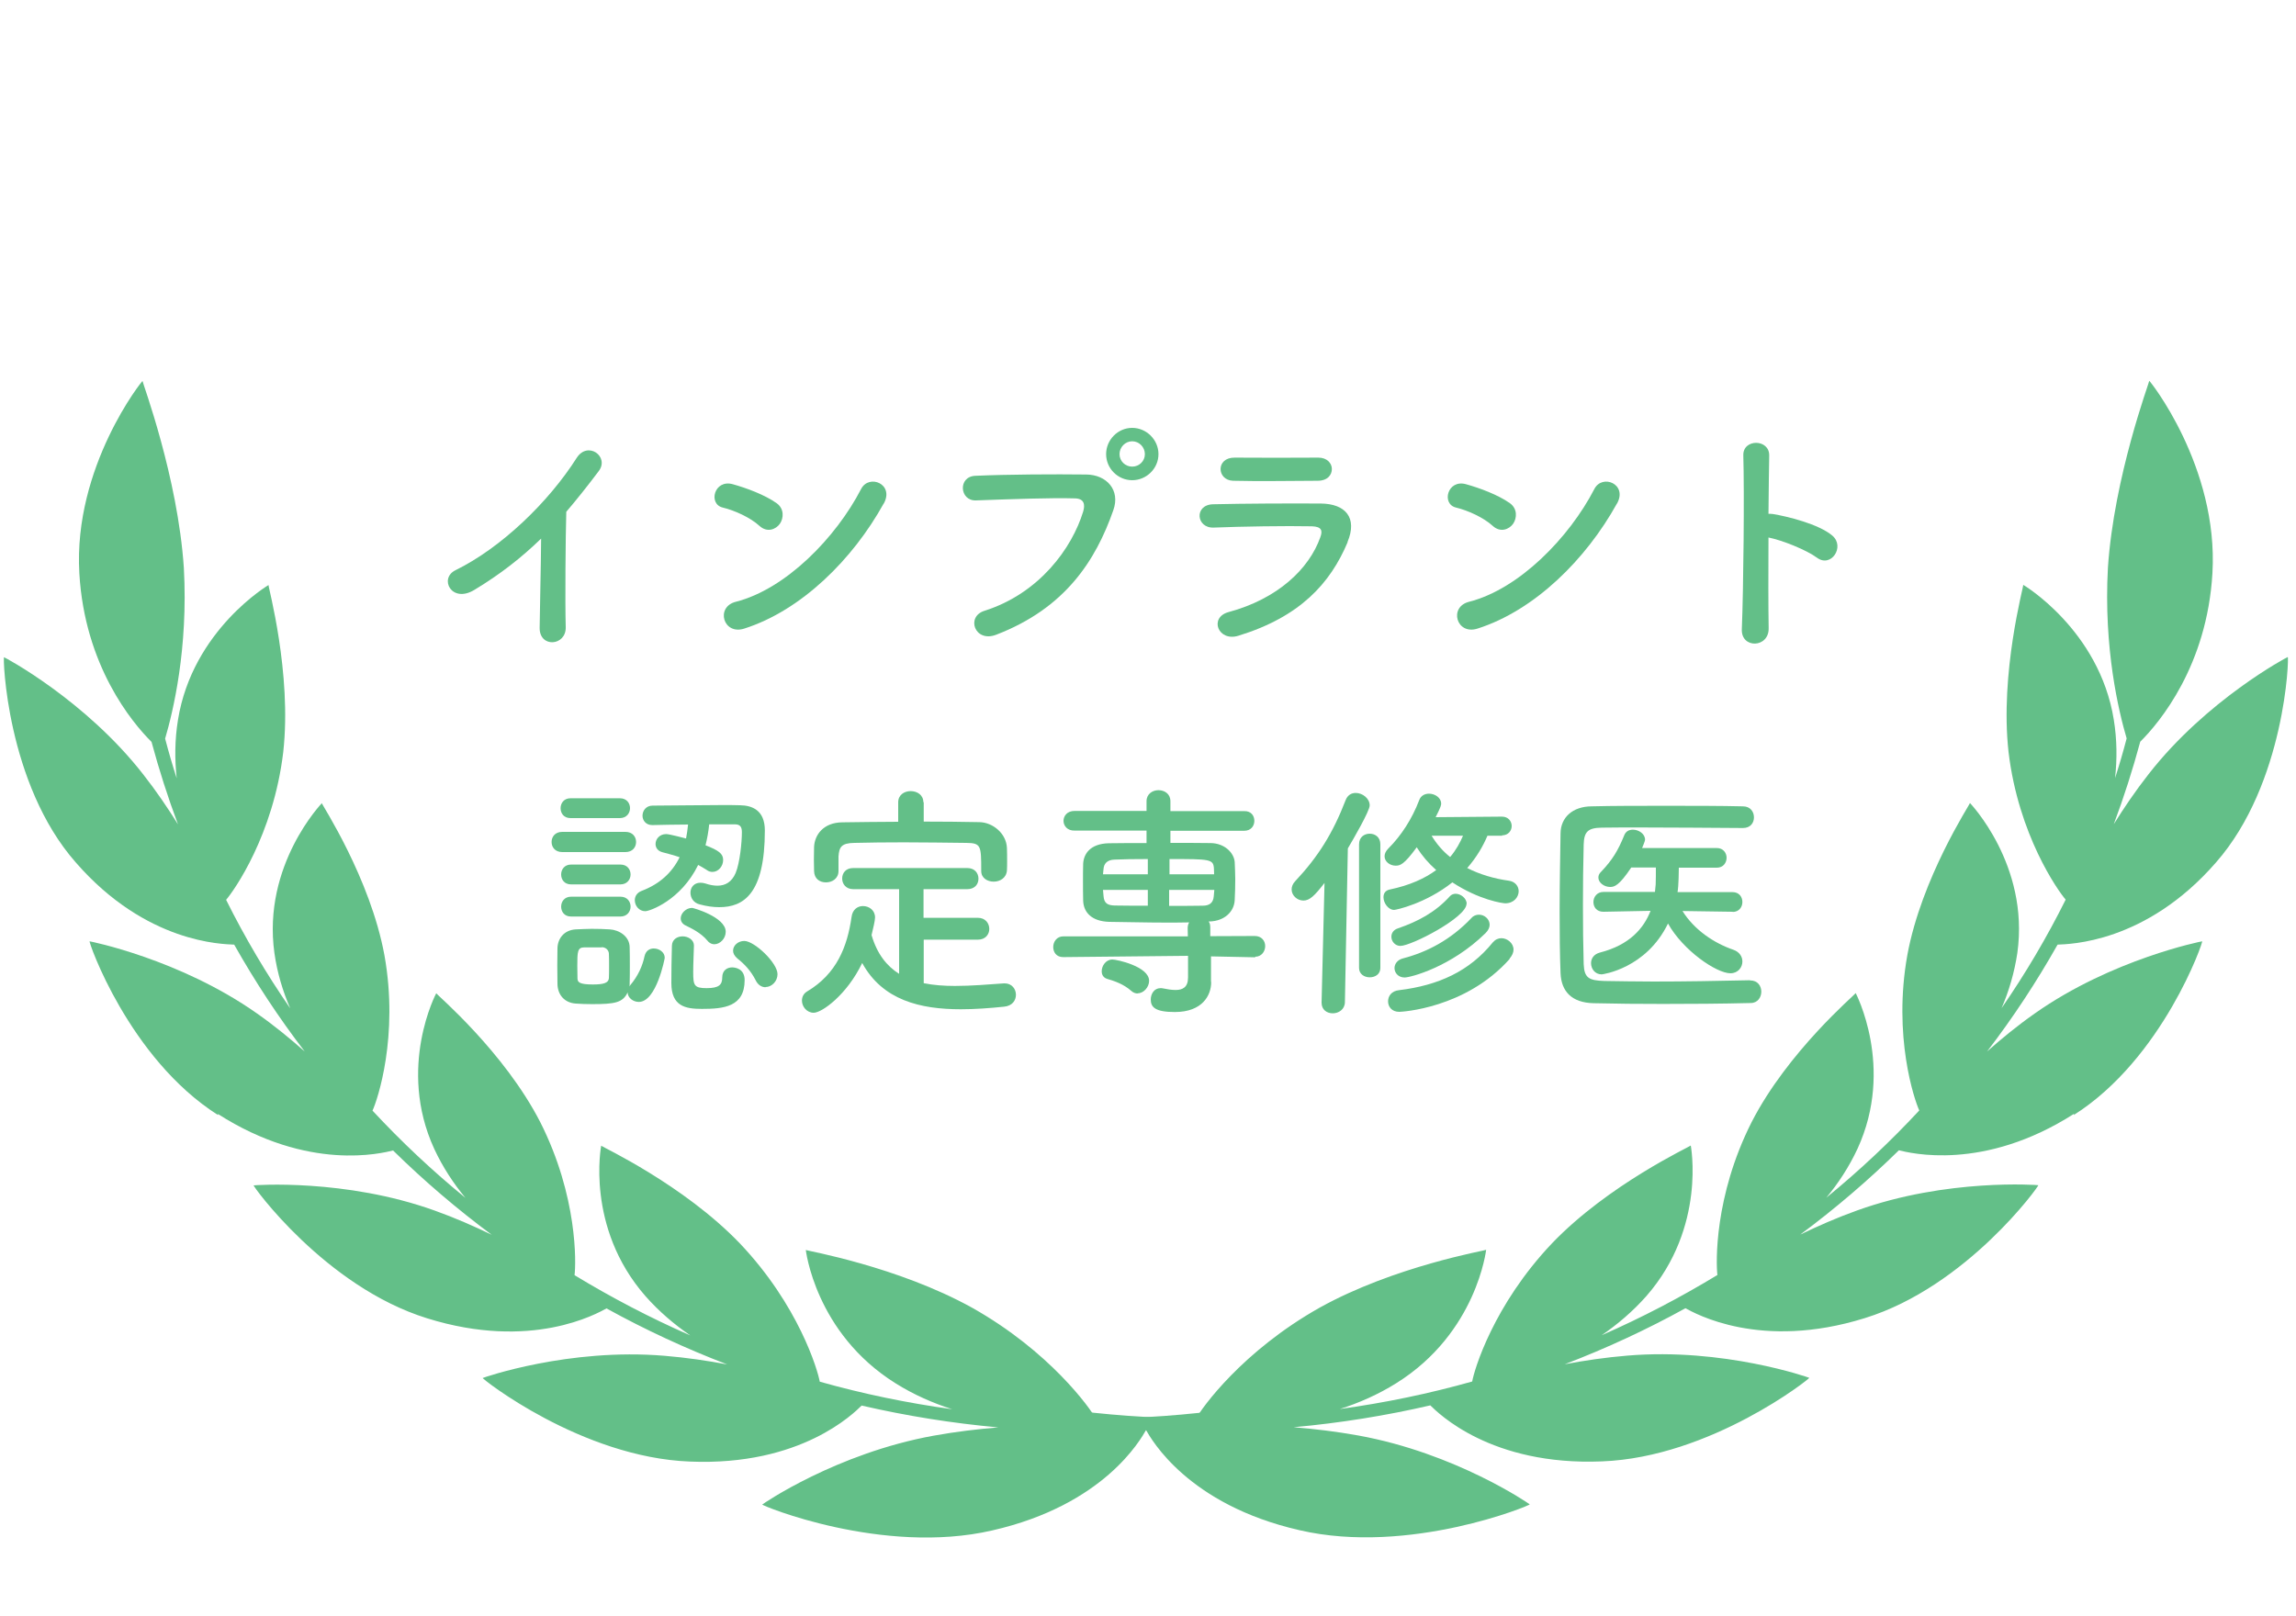
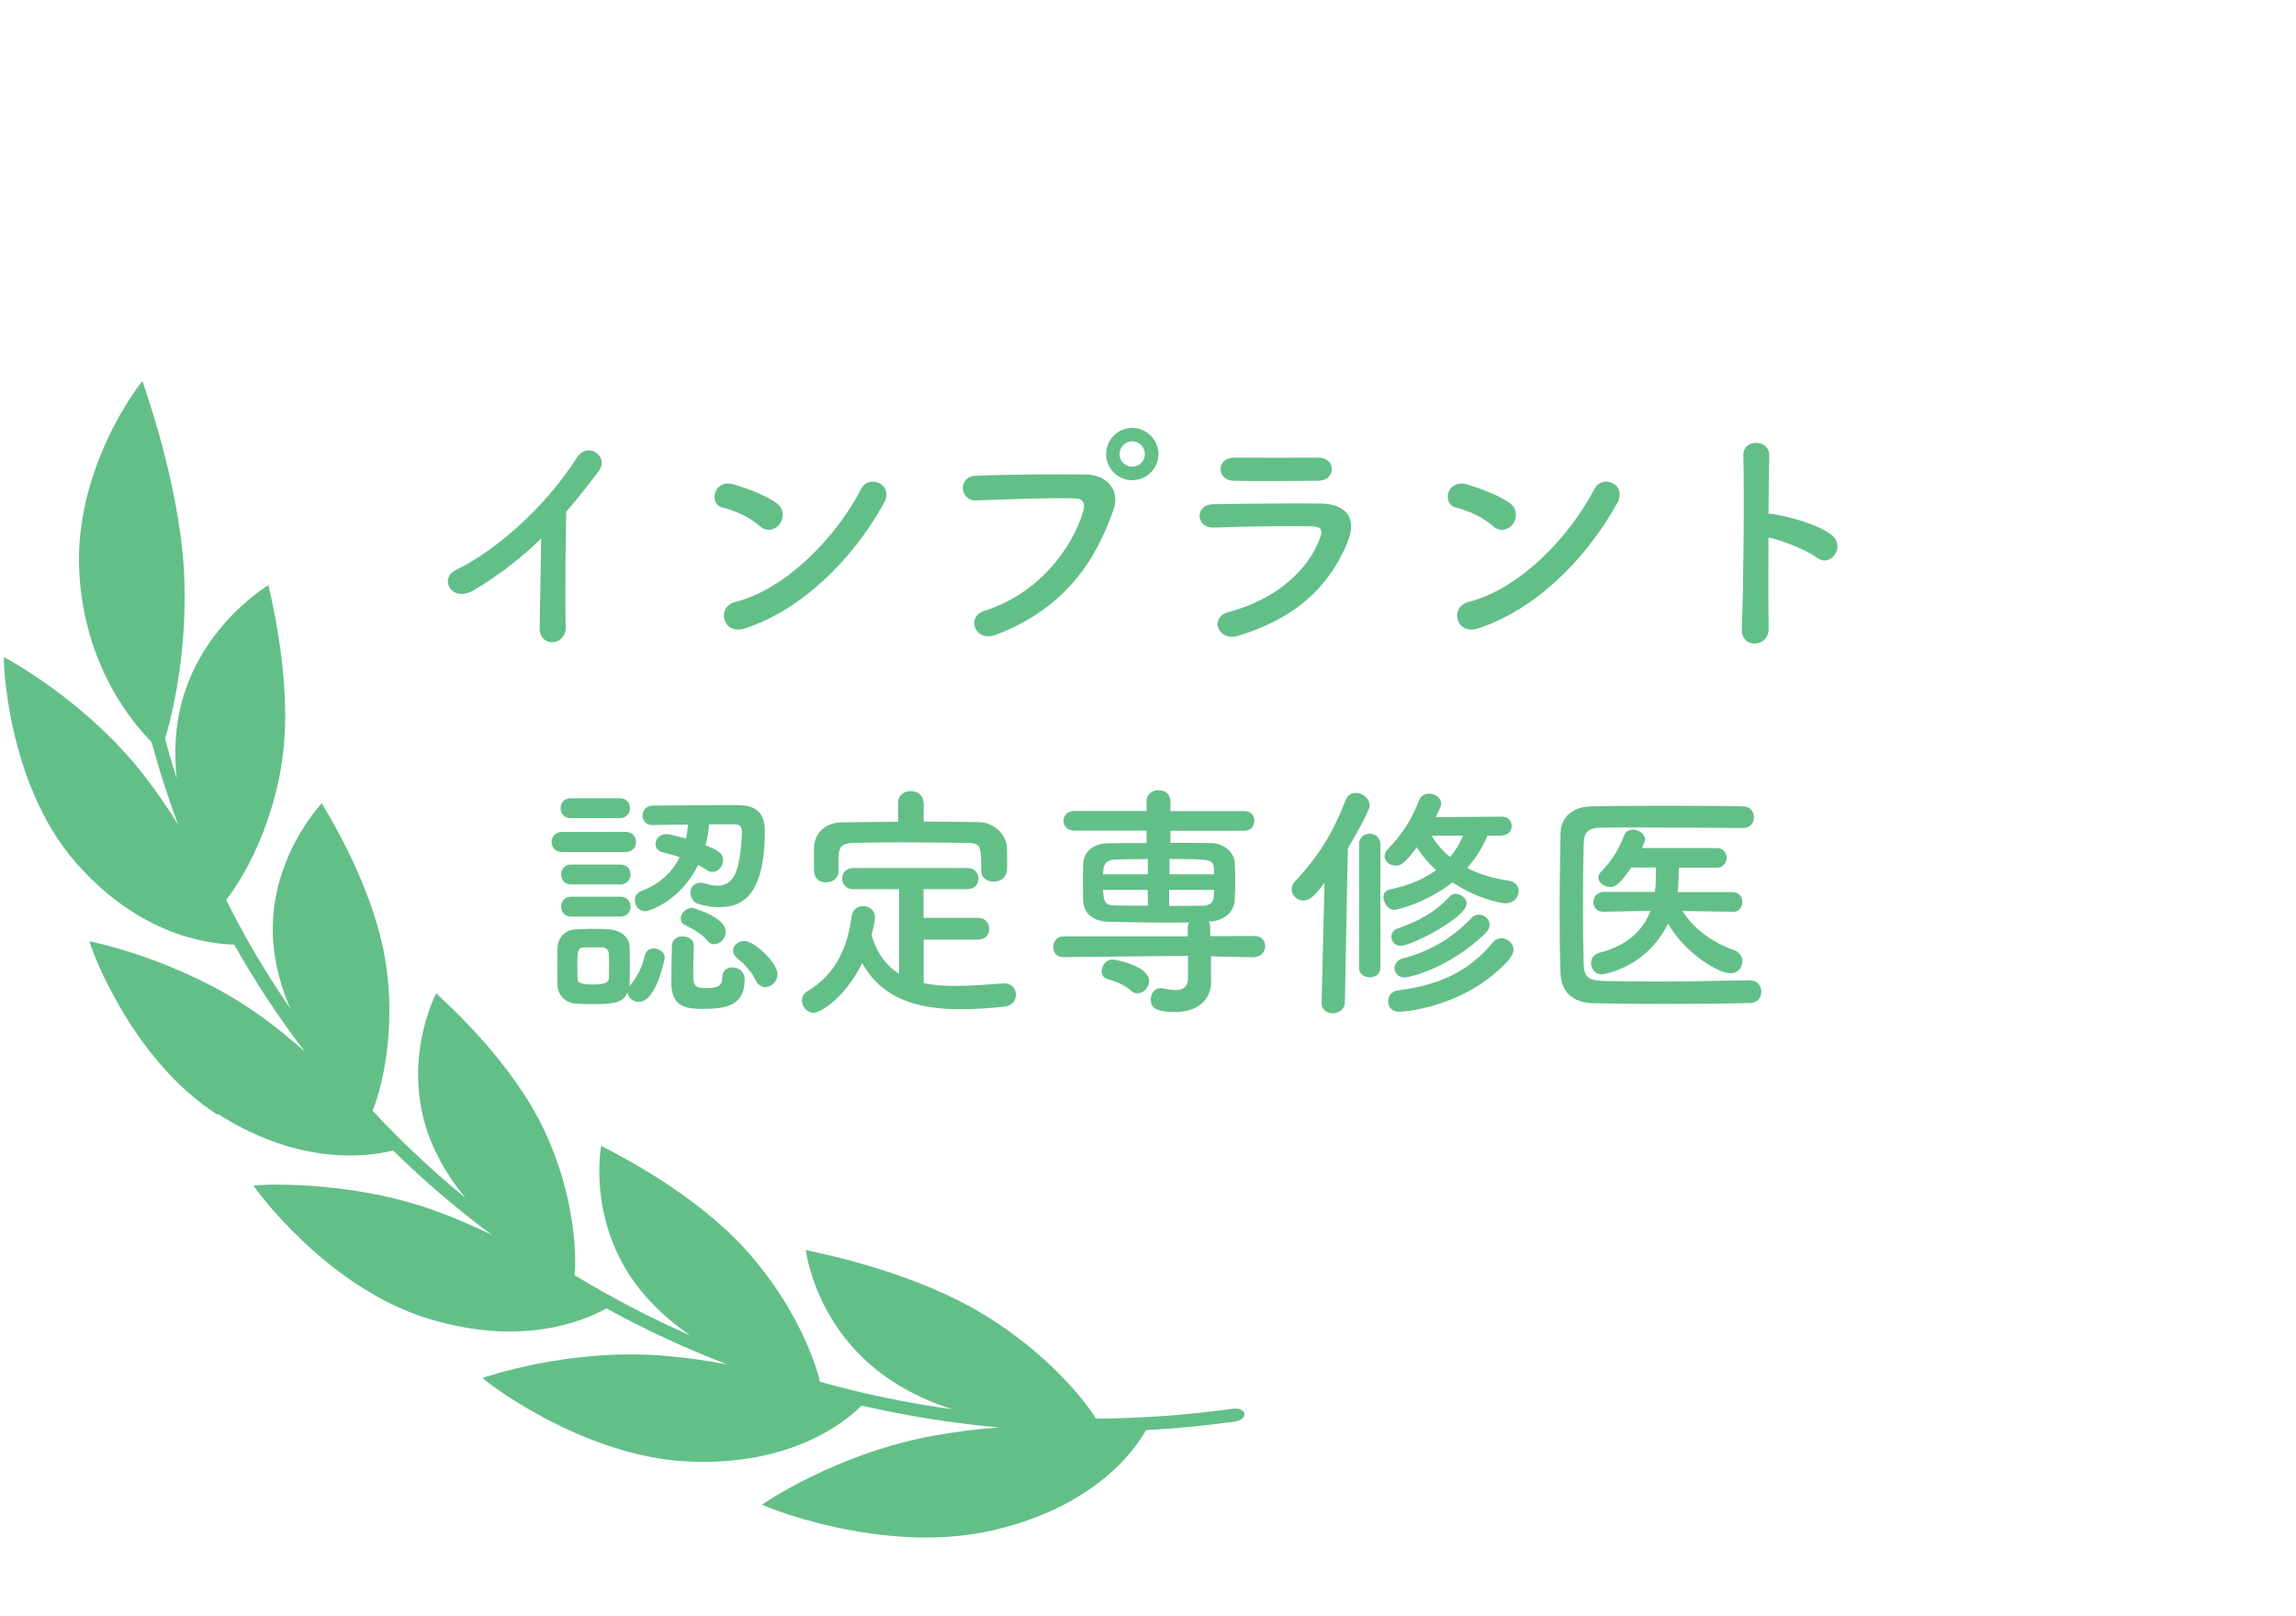
<svg xmlns="http://www.w3.org/2000/svg" id="_レイヤー_1" viewBox="0 0 125 88">
  <defs>
    <style>.cls-1{fill:#63bf88;stroke-width:0px;}</style>
  </defs>
  <path class="cls-1" d="M94.34,49.65h-.01l-2.73-.04c.64,1.03,1.72,1.75,2.77,2.11.34.12.49.38.49.64,0,.32-.24.64-.65.64-.76,0-2.58-1.24-3.4-2.71-1.19,2.46-3.57,2.77-3.61,2.77-.37,0-.58-.31-.58-.61,0-.24.14-.49.49-.58,1.6-.41,2.38-1.31,2.75-2.27l-2.56.05h-.01c-.37,0-.54-.26-.54-.53s.19-.55.55-.55h2.8l.04-.41c.01-.27.01-.6.01-.92h-1.34c-.66.99-.92,1.06-1.15,1.06-.32,0-.64-.23-.64-.51,0-.11.04-.22.15-.32.61-.64.92-1.15,1.26-1.99.09-.22.27-.3.47-.3.32,0,.66.23.66.54,0,.03,0,.08-.16.46h4.07c.35,0,.53.27.53.53,0,.27-.18.54-.53.54h-2.07c0,.16-.01,1-.07,1.33h2.99c.37,0,.54.27.54.54s-.18.54-.53.54ZM95.28,53.39h.01c.41,0,.6.31.6.61s-.19.62-.58.62c-1.6.04-3.19.05-4.78.05-1.29,0-2.56-.01-3.78-.04-1.18-.03-1.75-.64-1.79-1.64-.04-1.01-.05-2.17-.05-3.36,0-1.45.03-2.92.05-4.25.01-.87.66-1.46,1.68-1.47,1.18-.03,2.61-.03,4.06-.03s2.94,0,4.19.03c.41,0,.6.3.6.6s-.19.58-.6.58c-1.75-.01-3.86-.03-5.6-.03-.78,0-1.5,0-2.08.01-.77.01-.97.23-.99.92-.03,1.1-.04,2.22-.04,3.32s.01,2.18.04,3.19c.03.77.3.89,1.12.92.81.01,1.72.03,2.68.03,1.65,0,3.46-.03,5.25-.07Z" />
  <path class="cls-1" d="M81.79,45.51h-.81c-.23.55-.58,1.16-1.1,1.76.69.35,1.47.58,2.27.69.35.05.53.31.53.57,0,.32-.26.66-.73.66-.14,0-1.42-.18-2.88-1.14-1.46,1.16-3.07,1.5-3.17,1.5-.32,0-.58-.38-.58-.69,0-.19.09-.37.34-.42,1.1-.23,1.92-.61,2.53-1.06-.42-.37-.77-.78-1.06-1.24-.7.96-.91,1-1.15,1-.31,0-.6-.22-.6-.51,0-.12.05-.27.2-.42.7-.7,1.29-1.6,1.69-2.65.09-.24.31-.34.53-.34.32,0,.66.22.66.54,0,.07,0,.15-.3.74l3.61-.03c.35,0,.53.26.53.51s-.18.51-.53.51ZM79.84,49.22c0,.74-3,2.29-3.6,2.29-.28,0-.49-.24-.49-.5,0-.19.11-.38.37-.46,1.07-.37,2.03-.87,2.83-1.76.08-.08.19-.12.3-.12.27,0,.6.24.6.55ZM80.88,50.81c-1.88,1.85-4.09,2.42-4.41,2.42-.35,0-.55-.26-.55-.51,0-.22.15-.45.46-.53,1.31-.34,2.6-1.01,3.72-2.19.12-.14.27-.19.42-.19.3,0,.58.24.58.55,0,.14-.07.3-.22.45ZM82.19,52.22c-2.41,2.71-5.91,2.88-6.01,2.88-.41,0-.61-.28-.61-.57s.19-.57.6-.61c2.14-.26,3.83-1.03,5.1-2.6.14-.16.3-.23.47-.23.32,0,.66.27.66.62,0,.16-.07.32-.22.5ZM73.99,52.71v-6.73c0-.39.28-.58.58-.58s.58.19.58.58v6.73c0,.34-.28.51-.58.51s-.58-.18-.58-.51ZM71.95,54.59h0s.16-6.51.16-6.51c-.54.7-.81.96-1.15.96s-.64-.28-.64-.6c0-.15.05-.3.19-.45,1.26-1.34,2.06-2.63,2.75-4.42.11-.28.32-.39.55-.39.37,0,.76.3.76.68,0,.3-.91,1.87-1.19,2.34l-.16,8.38c-.01.39-.34.6-.66.6s-.61-.19-.61-.58ZM79.66,45.51h-1.72c.28.46.62.85,1.01,1.16.32-.38.54-.78.7-1.16Z" />
  <path class="cls-1" d="M68.34,52.13h-.01l-2.4-.05v1.38s.01.01.01.03c0,.7-.47,1.62-1.98,1.62-1.06,0-1.31-.26-1.31-.68,0-.31.19-.62.53-.62.04,0,.08,0,.12.01.24.05.49.09.7.09.39,0,.68-.15.68-.68v-1.18s-6.79.07-6.79.07h-.01c-.37,0-.54-.27-.54-.55s.19-.58.55-.58h6.78s-.01-.45-.01-.45c0-.12.03-.23.08-.31-.42.01-.85.01-1.29.01-1.03,0-2.07-.03-3.07-.04-.92-.03-1.38-.49-1.41-1.14-.01-.39-.01-.73-.01-1.06s0-.65.01-.97c.03-.53.38-1.08,1.38-1.11.49-.01,1.24-.01,2.07-.01v-.68h-3.92c-.39.01-.6-.26-.6-.53s.2-.54.6-.54h3.92s0-.53,0-.53c0-.39.32-.6.65-.6s.65.2.65.6v.54h4.02c.38-.01.55.26.55.53s-.18.54-.55.54h-4.02s0,.66,0,.66c.81,0,1.61,0,2.19.01.76.01,1.27.53,1.31,1.03.01.3.03.61.03.92,0,.39-.01.78-.03,1.16-.03.61-.54,1.14-1.38,1.16h-.04c.07.08.09.2.09.34v.46s2.42-.01,2.42-.01c.38,0,.57.27.57.55s-.19.58-.55.58ZM61.94,54.1c-.12,0-.24-.04-.35-.14-.42-.37-.89-.53-1.33-.66-.2-.07-.28-.23-.28-.41,0-.3.23-.64.58-.64.24,0,2,.38,2,1.16,0,.35-.3.68-.62.68ZM63.66,47.61h2.44c0-.09-.01-.2-.01-.3-.03-.53-.19-.53-2.42-.53v.83ZM66.1,48.46h-2.45v.87c.68,0,1.31,0,1.83-.01.35,0,.57-.14.6-.51,0-.11.03-.23.03-.34ZM62.49,47.61v-.83c-.72,0-1.38.01-1.81.03-.42.01-.58.24-.6.5,0,.09-.03.2-.03.3h2.44ZM62.49,49.33v-.87h-2.44c0,.11.03.23.03.34.03.39.22.5.61.51.47.01,1.12.01,1.8.01Z" />
  <path class="cls-1" d="M50.29,43.68v1.06c1.01,0,2.03.01,3.03.03.72.01,1.47.61,1.5,1.41.01.2.01.47.01.73,0,.18,0,.35-.01.49-.03.41-.38.61-.72.61s-.68-.19-.68-.58v-.03c0-1.35-.01-1.49-.81-1.5-1.04-.01-2.23-.03-3.4-.03-.95,0-1.88.01-2.69.03-.72.01-.83.23-.87.73v.8h0c0,.41-.34.62-.68.62s-.64-.19-.65-.62c0-.18-.01-.39-.01-.62s.01-.47.01-.69c.03-.66.51-1.33,1.54-1.34,1-.01,2.02-.03,3.04-.03v-1.06c0-.41.34-.61.68-.61s.69.2.69.61ZM53.25,51.17h-2.96v2.37c.54.11,1.11.15,1.7.15.89,0,1.81-.08,2.67-.14h.04c.39,0,.61.31.61.62s-.2.61-.65.65c-.78.08-1.57.14-2.35.14-2.21,0-4.26-.49-5.37-2.52-.83,1.73-2.19,2.71-2.64,2.71-.38,0-.64-.34-.64-.66,0-.19.08-.38.28-.5,1.62-.96,2.19-2.45,2.42-4.05.05-.42.34-.6.62-.6.34,0,.66.23.66.62,0,.18-.11.62-.19.96.3,1.03.83,1.69,1.5,2.11v-4.61h-2.5c-.39,0-.6-.28-.6-.58s.2-.57.6-.57h6.21c.41,0,.61.28.61.58s-.2.57-.61.57h-2.38v1.56h2.96c.41,0,.62.3.62.61,0,.28-.2.58-.62.58Z" />
  <path class="cls-1" d="M40.03,44.89h-1.42c-.04.41-.11.78-.2,1.14.72.28.96.46.96.8s-.26.65-.58.65c-.11,0-.22-.03-.32-.11-.15-.09-.3-.19-.46-.27-.95,1.94-2.65,2.52-2.88,2.52-.34,0-.57-.3-.57-.6,0-.2.11-.41.38-.51.97-.37,1.65-.99,2.06-1.83-.31-.11-.64-.19-.93-.27-.27-.07-.38-.26-.38-.45,0-.27.22-.54.58-.54.18,0,1.03.23,1.08.24.05-.24.08-.49.11-.76-.69.01-1.39.01-1.94.03h-.01c-.35,0-.53-.26-.53-.51,0-.27.19-.55.55-.55.96,0,2.56-.03,3.75-.03.41,0,.76,0,1.01.01.66.01,1.35.27,1.35,1.37,0,3.46-1.16,4.18-2.48,4.18-.34,0-.69-.05-1.06-.15-.35-.08-.51-.37-.51-.64,0-.28.19-.54.54-.54.08,0,.18.01.27.04.23.08.46.12.66.12.43,0,.78-.2.99-.69.23-.55.34-1.68.34-2.22,0-.23-.05-.43-.37-.43ZM41.68,53.76c-.2,0-.41-.11-.54-.38-.27-.53-.62-.89-1-1.19-.16-.14-.23-.28-.23-.42,0-.28.27-.53.61-.53.55,0,1.81,1.19,1.81,1.81,0,.39-.32.7-.65.7ZM33.75,44.55h-2.69c-.37,0-.54-.27-.54-.54s.18-.54.54-.54h2.69c.37,0,.55.27.55.54s-.19.54-.55.54ZM38.89,51.42c-.12,0-.26-.05-.37-.19-.37-.45-.93-.7-1.19-.83-.19-.09-.27-.24-.27-.39,0-.27.28-.57.62-.57.07,0,1.83.5,1.83,1.3,0,.37-.31.68-.62.68ZM34.05,46.4h-3.44c-.39,0-.58-.27-.58-.55s.19-.55.58-.55h3.44c.39,0,.58.27.58.55s-.19.55-.58.55ZM37.78,51.48h0c-.01.42-.04.99-.04,1.46,0,.72.05.87.73.87s.85-.19.85-.58.27-.55.54-.55c.12,0,.68.04.68.69,0,1.46-1.14,1.57-2.33,1.57-.89,0-1.66-.14-1.66-1.41,0-.49.01-1.43.03-2.03.01-.35.3-.51.58-.51.31,0,.62.19.62.5ZM33.78,48.16h-2.69c-.37,0-.54-.27-.54-.54s.18-.54.54-.54h2.69c.37,0,.55.27.55.54s-.19.54-.55.54ZM33.78,49.91h-2.69c-.37,0-.54-.27-.54-.54s.18-.54.54-.54h2.69c.37,0,.55.27.55.54s-.19.54-.55.54ZM34.17,54.04c-.26.57-.72.64-1.94.64-.31,0-.61-.01-.88-.03-.61-.04-.99-.47-1-1.07,0-.35-.01-.69-.01-1.01s.01-.64.01-.93c.01-.51.34-.99.99-1.03.3-.01.6-.03.87-.03.35,0,.68.01.99.03.51.03,1.07.38,1.08.96.01.31.01.66.01,1.01s0,.69-.01.99c0,.05,0,.09-.01.15.01-.03.03-.05.05-.08.42-.5.66-1.04.77-1.57.07-.3.28-.42.5-.42.3,0,.6.2.6.51,0,.03-.45,2.4-1.41,2.4-.31,0-.6-.22-.61-.51ZM32.76,51.59h-.95c-.37,0-.38.24-.38,1.01,0,.24.01.49.01.69.01.19.09.32.84.32.57,0,.85-.08.87-.34.01-.19.01-.43.01-.66,0-.24,0-.49-.01-.68-.01-.2-.18-.35-.39-.35Z" />
  <path class="cls-1" d="M96.28,29.29c-.01,1.87-.01,3.82.01,4.91.03,1.1-1.52,1.14-1.46.05.09-2.19.14-7.5.08-9.45-.03-.92,1.43-.91,1.41.01-.01.66-.03,1.84-.04,3.17.07,0,.15,0,.23.01.76.12,2.52.55,3.25,1.18.7.6-.07,1.77-.84,1.2-.58-.43-1.92-.96-2.64-1.1Z" />
  <path class="cls-1" d="M88.03,27.42c-1.68,3.04-4.48,5.82-7.59,6.81-1.15.37-1.58-1.18-.46-1.46,2.72-.69,5.45-3.49,6.82-6.14.43-.84,1.83-.27,1.23.8ZM82.38,28.52c-.22.31-.69.5-1.11.12-.5-.46-1.37-.85-2-1-.81-.19-.47-1.56.55-1.27.72.2,1.73.57,2.38,1.03.42.3.39.81.18,1.12Z" />
  <path class="cls-1" d="M72.51,25.54c0,.32-.23.64-.78.64-1.27,0-3.14.04-4.6,0-.89-.03-.95-1.27.09-1.26,1.3.01,3.19.01,4.56,0,.46,0,.73.3.73.62ZM73.37,29.52c-.95,2.26-2.6,4.07-5.95,5.1-1.11.34-1.61-1-.53-1.29,2.67-.72,4.38-2.35,4.99-4.07.14-.37.07-.58-.45-.6-1.38-.03-3.9.01-5.35.07-.96.04-1.08-1.24-.04-1.27,1.75-.04,4.02-.05,5.86-.04,1.35.01,2.02.77,1.46,2.1Z" />
  <path class="cls-1" d="M63.07,24.73c0,.78-.65,1.42-1.43,1.42s-1.42-.64-1.42-1.42.64-1.43,1.42-1.43,1.43.65,1.43,1.43ZM54.22,34.57c-1.15.43-1.65-.99-.62-1.31,2.99-.95,4.76-3.41,5.37-5.4.11-.37.07-.7-.43-.72-1.33-.04-3.46.04-5.41.11-.89.03-.99-1.3-.03-1.34,1.79-.08,4.32-.09,6.04-.07,1.1.01,1.87.84,1.47,1.95-.95,2.71-2.6,5.33-6.39,6.78ZM62.33,24.73c0-.38-.31-.7-.69-.7s-.69.32-.69.7.31.68.69.68.69-.3.69-.68Z" />
-   <path class="cls-1" d="M48.11,27.42c-1.68,3.04-4.48,5.82-7.59,6.81-1.15.37-1.58-1.18-.46-1.46,2.72-.69,5.45-3.49,6.82-6.14.43-.84,1.83-.27,1.23.8ZM42.46,28.52c-.22.31-.69.5-1.11.12-.5-.46-1.37-.85-2-1-.81-.19-.47-1.56.55-1.27.72.2,1.73.57,2.38,1.03.42.3.39.81.18,1.12Z" />
+   <path class="cls-1" d="M48.11,27.42c-1.68,3.04-4.48,5.82-7.59,6.81-1.15.37-1.58-1.18-.46-1.46,2.72-.69,5.45-3.49,6.82-6.14.43-.84,1.83-.27,1.23.8ZM42.46,28.52c-.22.31-.69.5-1.11.12-.5-.46-1.37-.85-2-1-.81-.19-.47-1.56.55-1.27.72.2,1.73.57,2.38,1.03.42.3.39.81.18,1.12" />
  <path class="cls-1" d="M29.47,29.32c-1.07,1.04-2.23,1.95-3.64,2.8-1.24.76-1.95-.62-1.03-1.07,2.49-1.22,5.07-3.71,6.6-6.12.6-.93,1.79-.07,1.2.72-.61.81-1.19,1.54-1.77,2.22-.04,1.38-.07,4.93-.03,6.28.03,1.03-1.43,1.15-1.42.04.01-1.08.07-3.29.08-4.87Z" />
-   <path class="cls-1" d="M112.9,60.72c4.86-3.08,7.08-9.5,6.99-9.46-.03,0-4.91.97-9.1,3.92-.97.68-1.83,1.39-2.61,2.08,1.42-1.85,2.7-3.8,3.84-5.82.61-.03,4.78-.06,8.62-4.47,3.78-4.3,3.99-11.24,3.91-11.19-.03,0-4.42,2.33-7.57,6.37-.73.93-1.35,1.85-1.9,2.73.55-1.47,1.03-2.97,1.44-4.49,1.07-1.06,3.64-4.16,3.93-9.18.34-5.81-3.46-10.55-3.44-10.47.01.07-1.92,5.21-2.25,10.18-.24,4.4.59,7.83,1.02,9.29-.19.73-.4,1.45-.63,2.16.11-1.01.11-2.08-.07-3.18-.79-4.91-4.97-7.37-4.93-7.34.03.07-1.28,4.79-.8,9.1.54,4.52,2.68,7.54,3.11,8.04-1.02,2.05-2.19,4.03-3.49,5.91.4-.92.7-1.94.86-3.01.67-4.81-2.61-8.19-2.58-8.16,0,.07-2.64,4.08-3.41,8.28-.79,4.41.38,7.88.65,8.46-1.57,1.69-3.26,3.28-5.06,4.75.65-.78,1.24-1.68,1.7-2.67,2.04-4.44-.12-8.5-.1-8.47-.02.07-3.7,3.18-5.67,7.03-2.04,4.04-1.94,7.68-1.86,8.32-2.01,1.22-4.11,2.32-6.3,3.28.86-.59,1.7-1.3,2.44-2.14,3.28-3.76,2.4-8.23,2.41-8.19-.04.06-4.48,2.12-7.55,5.32-3.2,3.37-4.24,6.9-4.35,7.53-2.34.66-4.75,1.16-7.21,1.5,1.04-.33,2.09-.79,3.08-1.41,4.4-2.75,4.89-7.3,4.89-7.26-.05.04-4.99.89-9.05,3.14-4.23,2.38-6.43,5.47-6.74,6.04-2.46-.01-4.95-.19-7.48-.54-.3-.04-.58.08-.61.27-.03.19.19.39.5.43,1.63.23,3.25.38,4.86.47.29.5,2.27,4.07,8.37,5.46,5.97,1.38,12.62-1.38,12.52-1.41-.02-.03-4.03-2.79-9.33-3.75-1.22-.22-2.41-.36-3.52-.45,2.53-.23,5.02-.63,7.44-1.19.42.41,3.29,3.3,9.34,3.05,5.93-.22,11.38-4.55,11.29-4.55-.03-.02-4.67-1.65-9.9-1.21-1.21.1-2.35.27-3.41.47,2.27-.87,4.47-1.89,6.57-3.05.52.28,4.08,2.31,9.76.54,5.57-1.72,9.54-7.26,9.45-7.24-.03-.01-4.98-.38-9.85,1.37-1.12.4-2.16.86-3.11,1.32,1.9-1.41,3.7-2.95,5.37-4.59.59.14,4.59,1.18,9.54-1.99h0Z" />
  <path class="cls-1" d="M11.87,60.72c-4.86-3.08-7.08-9.5-6.99-9.46.03,0,4.91.97,9.1,3.92.97.68,1.83,1.39,2.61,2.08-1.42-1.85-2.7-3.8-3.84-5.82-.61-.03-4.78-.06-8.62-4.47C.35,42.68.15,35.74.22,35.79c.03,0,4.42,2.33,7.57,6.37.73.93,1.35,1.85,1.9,2.73-.55-1.47-1.03-2.97-1.44-4.49-1.07-1.06-3.64-4.16-3.93-9.18-.34-5.81,3.46-10.55,3.44-10.47-.01.07,1.92,5.21,2.25,10.18.24,4.4-.59,7.83-1.02,9.29.19.73.4,1.45.63,2.16-.11-1.01-.11-2.08.07-3.18.79-4.91,4.97-7.37,4.93-7.34-.03.07,1.28,4.79.8,9.1-.54,4.52-2.68,7.54-3.11,8.04,1.02,2.05,2.19,4.03,3.49,5.91-.4-.92-.71-1.94-.86-3.01-.67-4.81,2.61-8.19,2.58-8.16,0,.07,2.64,4.08,3.41,8.28.79,4.41-.38,7.88-.65,8.46,1.57,1.69,3.26,3.28,5.06,4.75-.65-.78-1.24-1.68-1.7-2.67-2.04-4.44.12-8.5.11-8.47.02.07,3.7,3.18,5.67,7.03,2.04,4.04,1.94,7.68,1.86,8.32,2.01,1.22,4.11,2.32,6.3,3.28-.86-.59-1.7-1.3-2.44-2.14-3.29-3.76-2.4-8.23-2.41-8.19.04.06,4.48,2.12,7.55,5.32,3.2,3.37,4.24,6.9,4.35,7.53,2.34.66,4.75,1.16,7.21,1.5-1.04-.33-2.09-.79-3.08-1.41-4.4-2.75-4.89-7.3-4.89-7.26.05.04,4.99.89,9.05,3.14,4.23,2.38,6.43,5.47,6.74,6.04,2.46-.01,4.95-.19,7.48-.54.3-.04.58.08.61.27.03.19-.19.39-.5.43-1.63.23-3.25.38-4.86.47-.29.5-2.27,4.07-8.37,5.46-5.97,1.38-12.62-1.38-12.52-1.41.02-.03,4.03-2.79,9.33-3.75,1.22-.22,2.41-.36,3.52-.45-2.53-.23-5.02-.63-7.44-1.19-.42.41-3.29,3.3-9.34,3.05-5.93-.22-11.38-4.55-11.29-4.55.03-.02,4.67-1.65,9.9-1.21,1.21.1,2.35.27,3.41.47-2.27-.87-4.47-1.89-6.57-3.05-.52.28-4.08,2.31-9.76.54-5.56-1.72-9.54-7.26-9.45-7.24.03-.01,4.98-.38,9.85,1.37,1.12.4,2.16.86,3.11,1.32-1.9-1.41-3.7-2.95-5.37-4.59-.59.14-4.59,1.18-9.54-1.99h0Z" />
</svg>